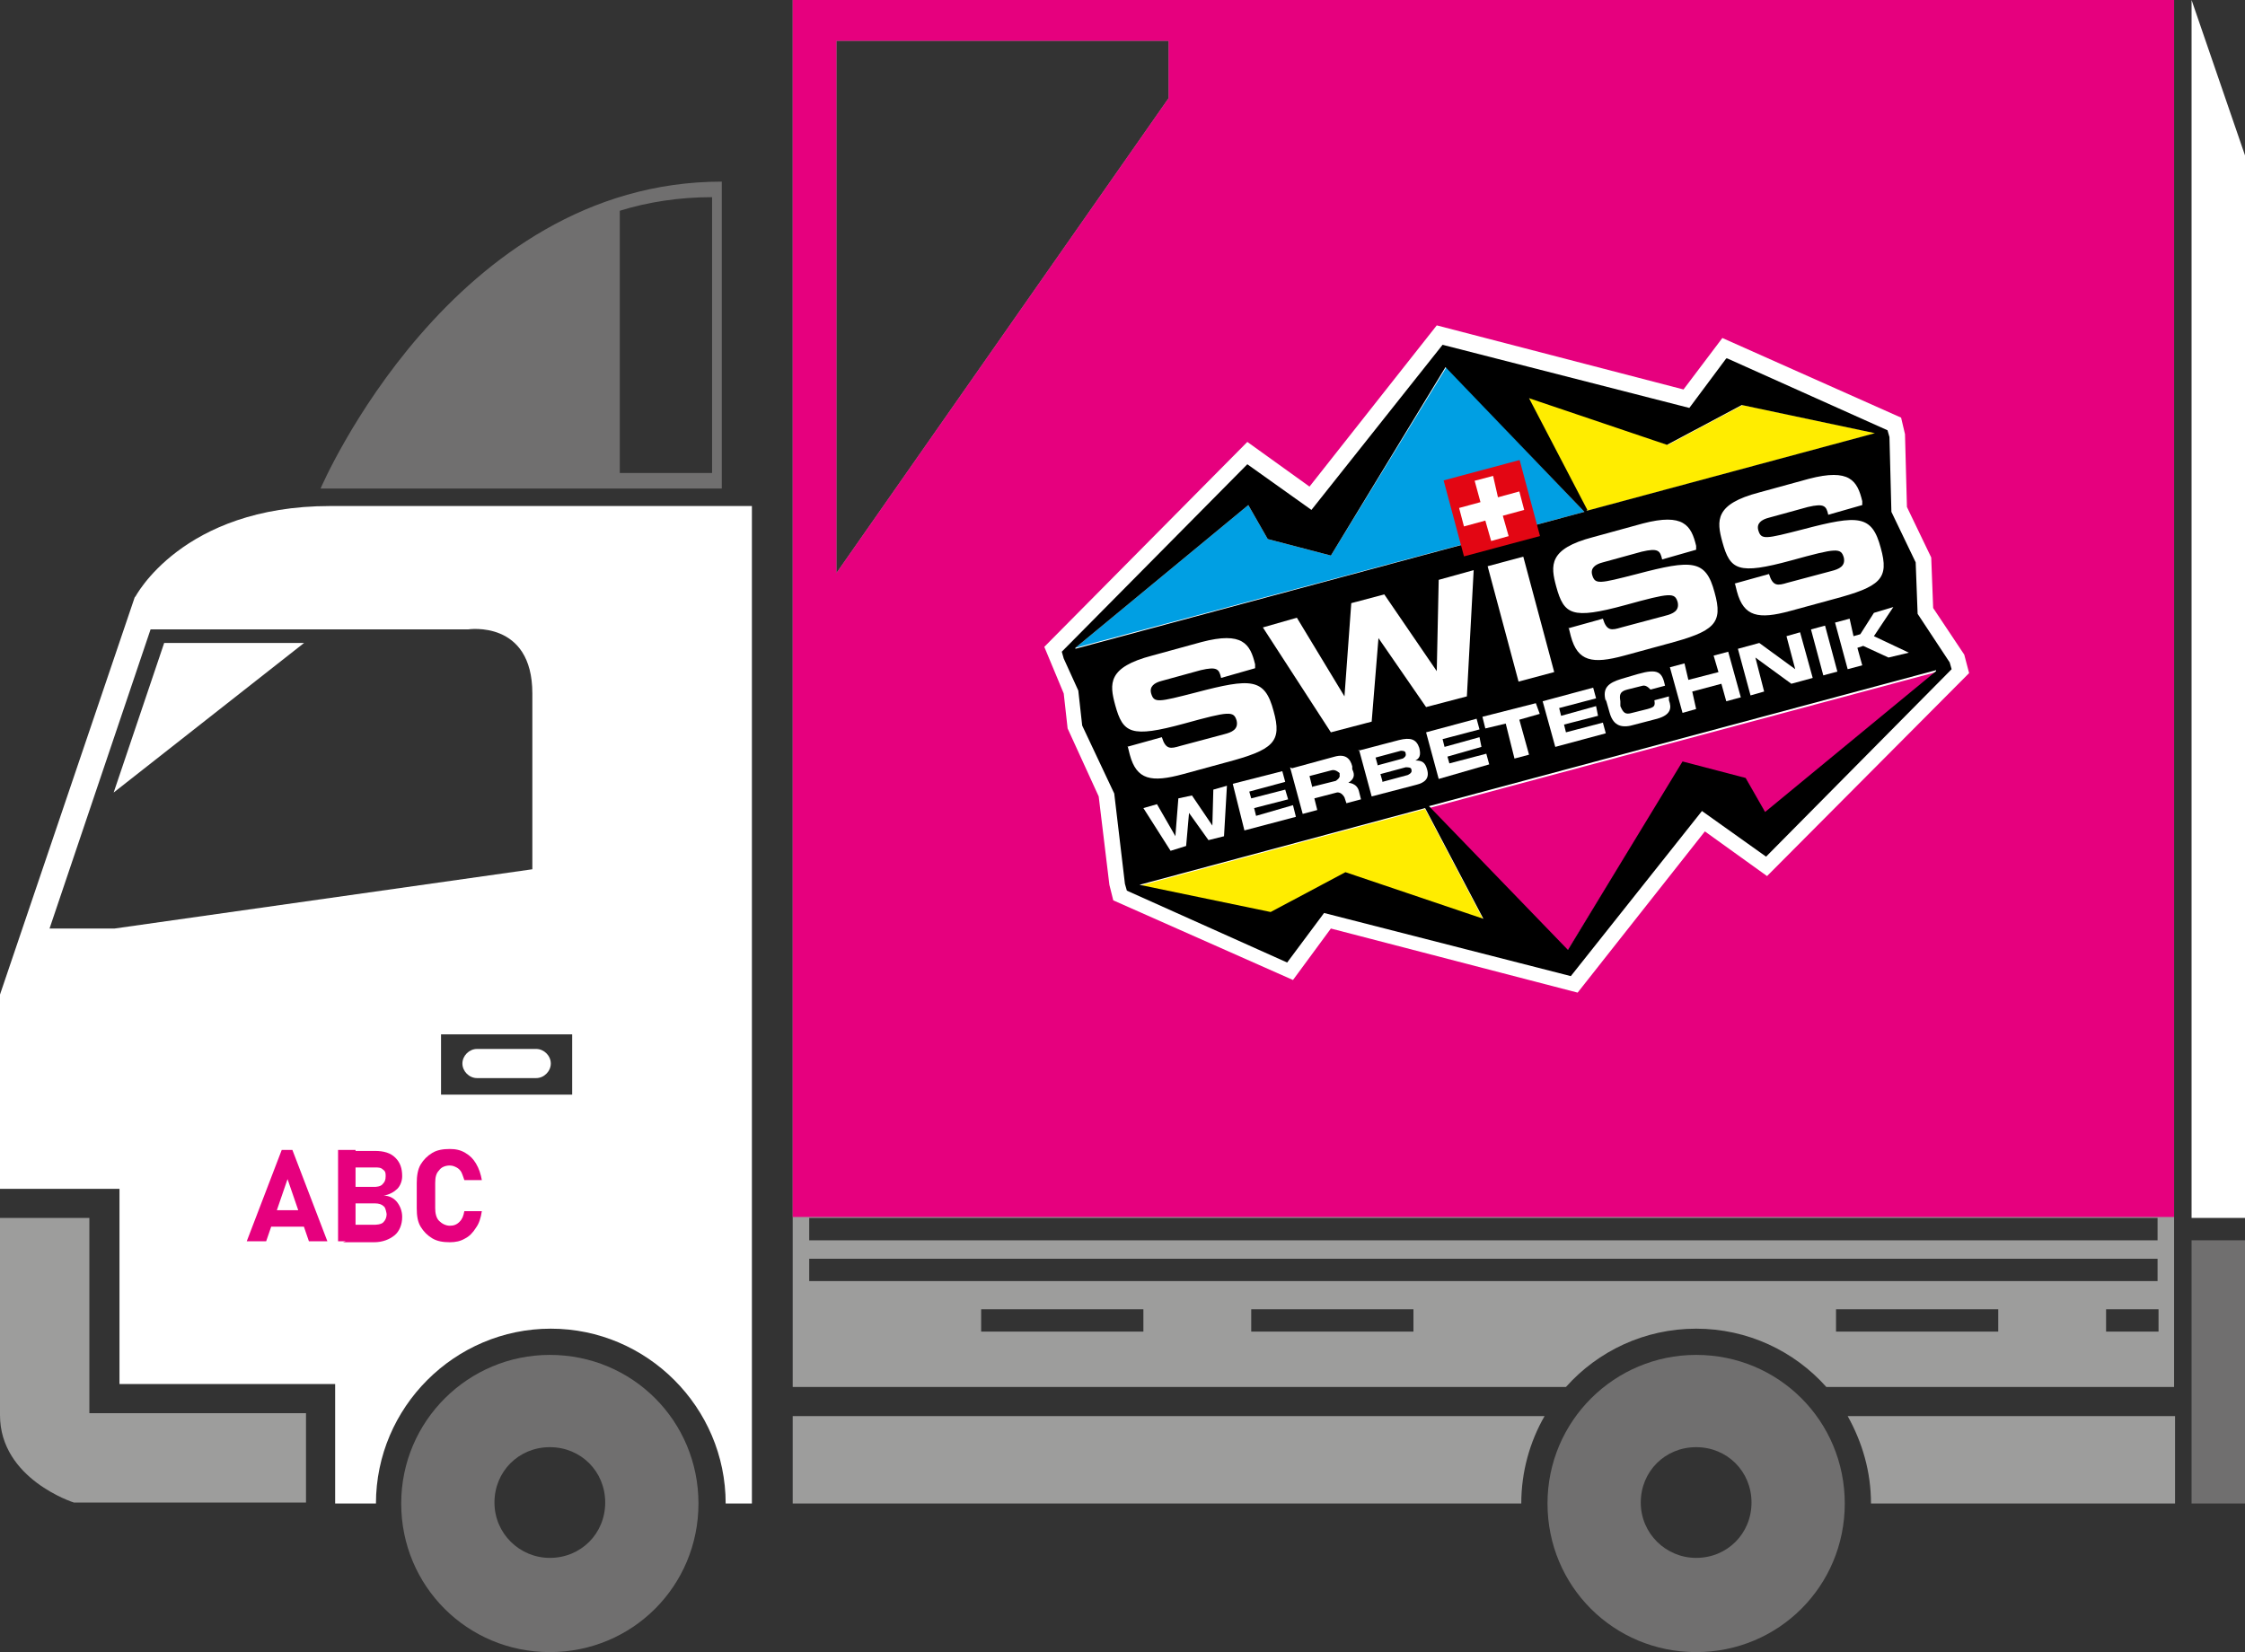
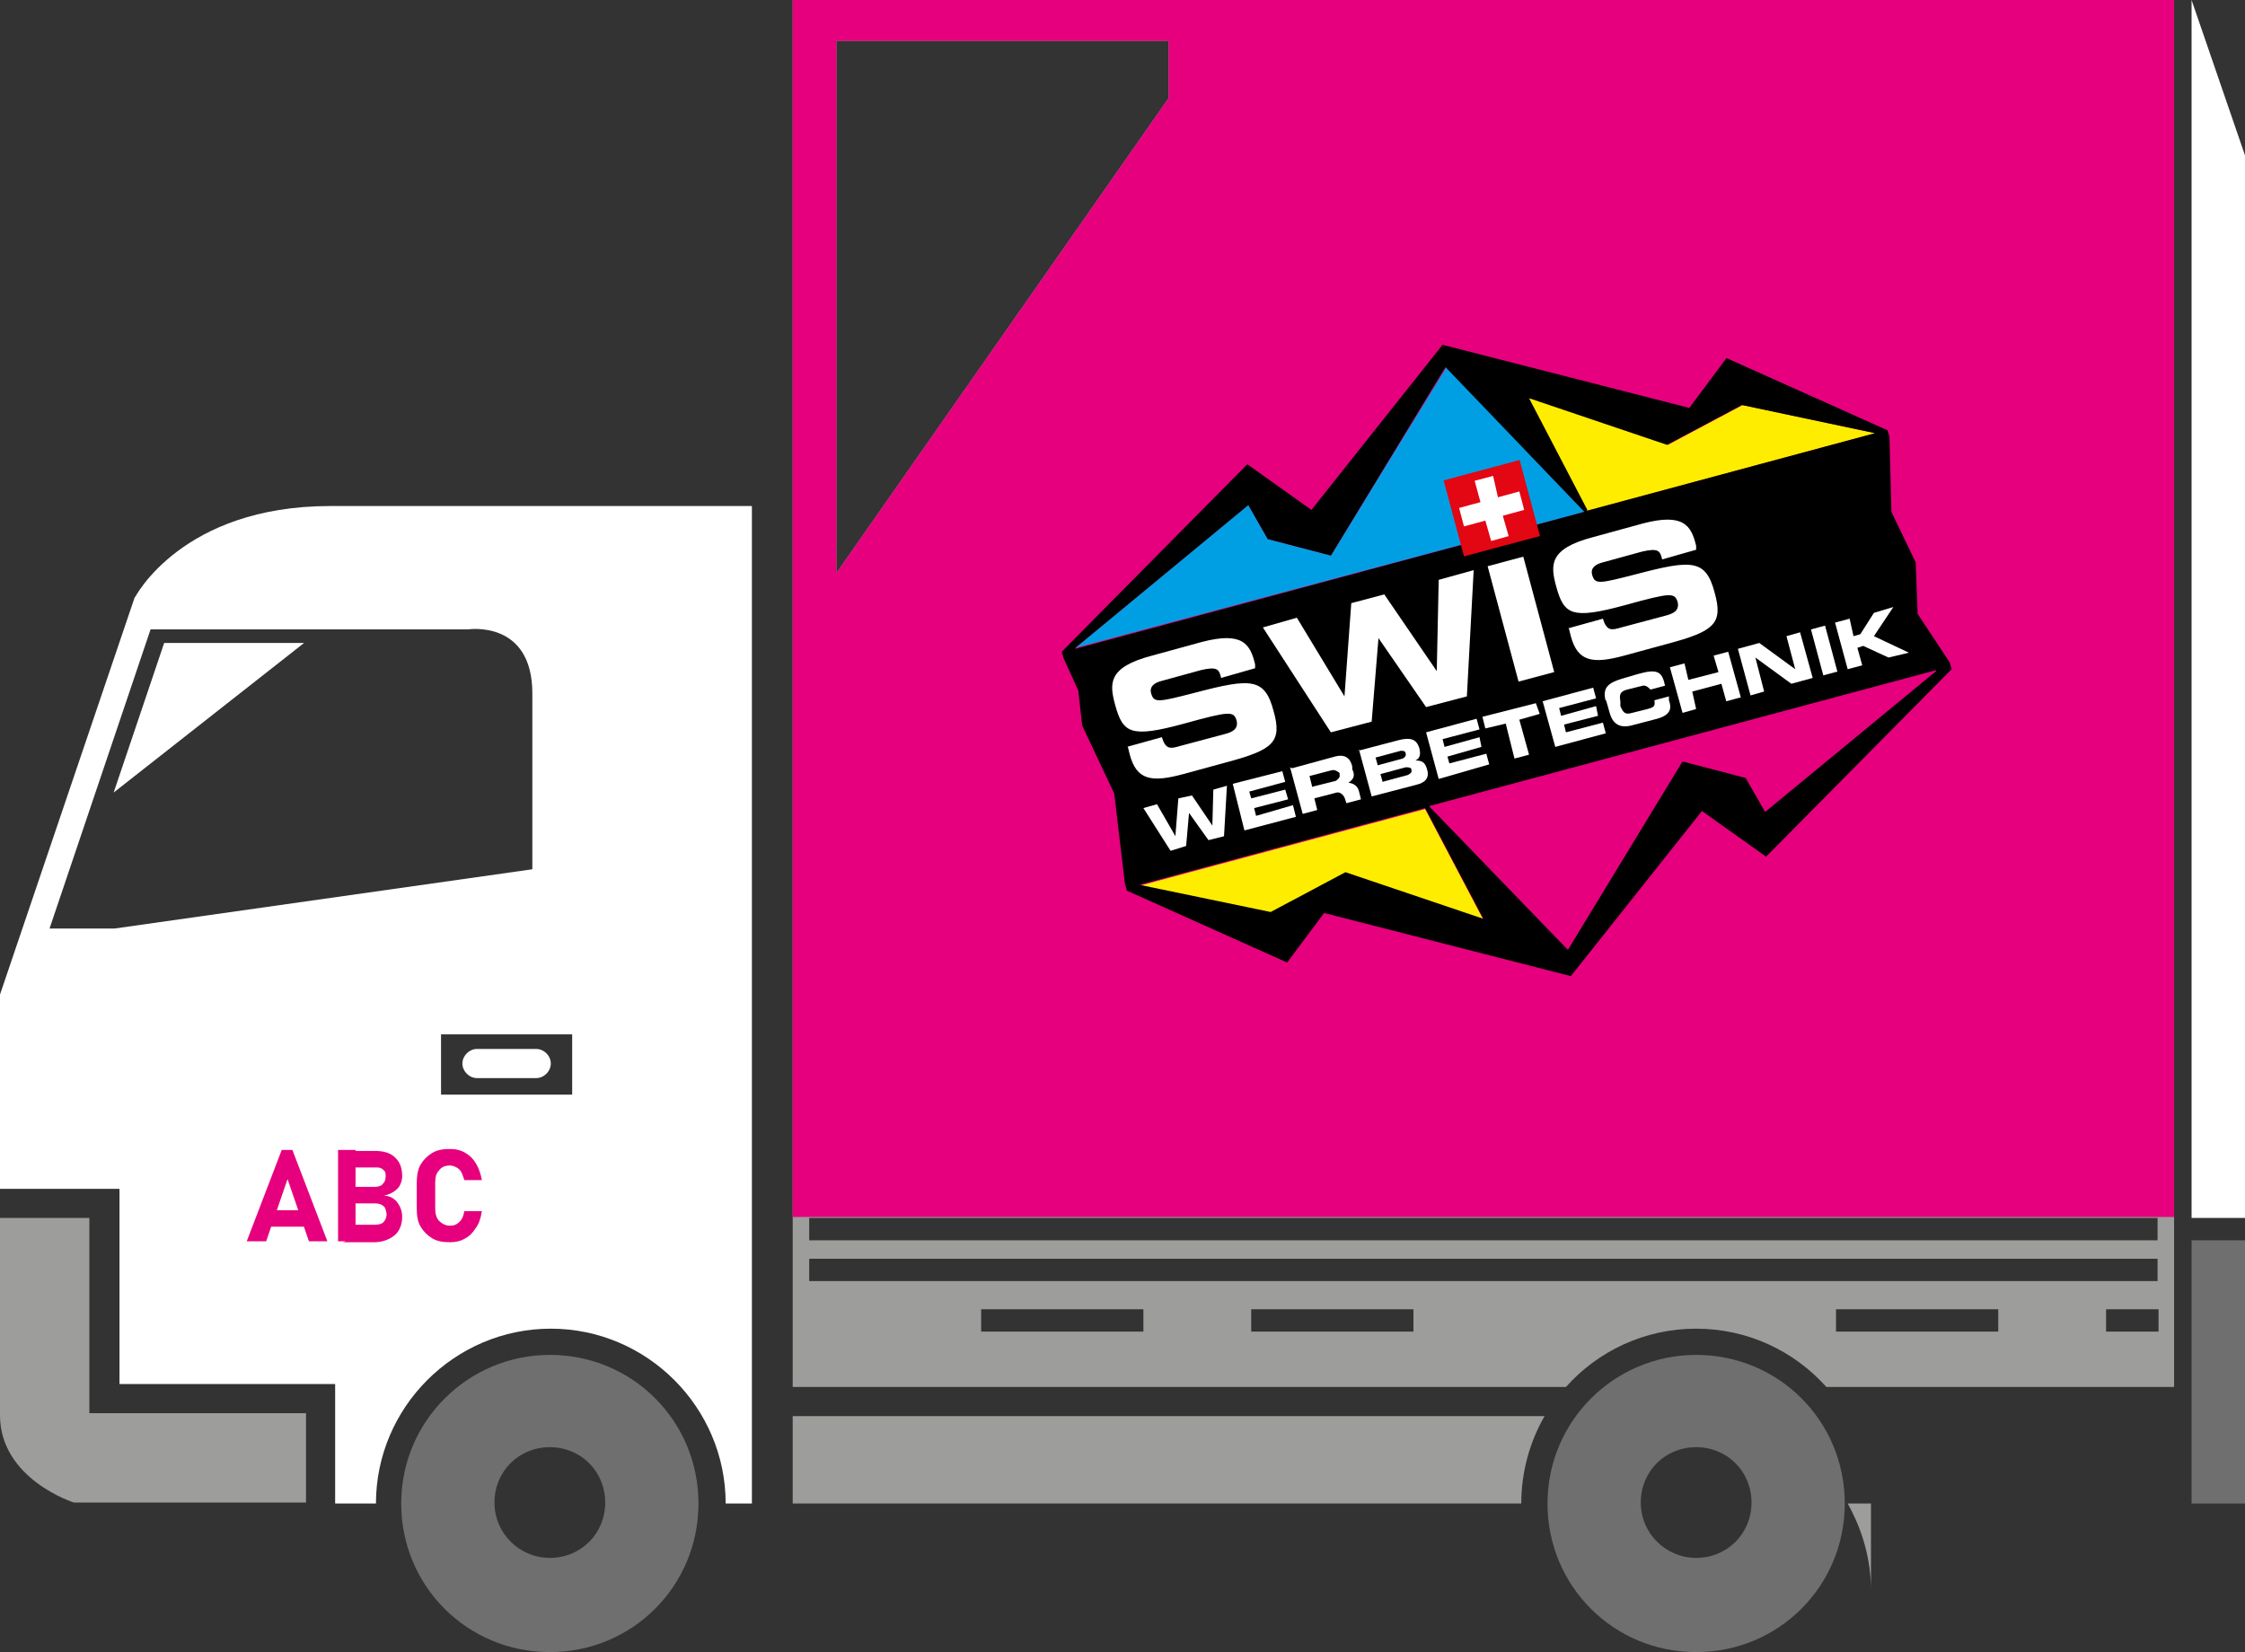
<svg xmlns="http://www.w3.org/2000/svg" id="Ebene_1" data-name="Ebene 1" viewBox="0 0 23.11 17.01">
  <rect x="0" y="0" width="23.11" height="17.01" fill="#333333" stroke="none" />
  <defs>
    <style>
      .cls-1, .cls-2 {
        fill: #fff;
      }

      .cls-2 {
        fill-rule: evenodd;
      }

      .cls-3 {
        fill: #e30613;
      }

      .cls-4 {
        fill: #009fe3;
      }

      .cls-5 {
        fill: #9d9d9c;
      }

      .cls-6 {
        fill: #706f6f;
      }

      .cls-7 {
        fill: #ffed00;
      }

      .cls-8 {
        fill: #e6007e;
      }
    </style>
  </defs>
  <g id="_2" data-name="2">
-     <path class="cls-5" d="M19.26,15.48h3.13v-.9h-3.37c.15,.27,.24,.57,.24,.9Z" />
+     <path class="cls-5" d="M19.26,15.48h3.13h-3.37c.15,.27,.24,.57,.24,.9Z" />
    <path class="cls-5" d="M8.16,13.19v1.09h7.96c.33-.37,.81-.6,1.34-.6s1.01,.23,1.34,.6h3.58V0H8.16V13.19Zm3.61,.52h-1.67v-.23h1.67v.23Zm2.78,0h-1.67v-.23h1.67v.23Zm6.02,0h-1.67v-.23h1.67v.23Zm1.65,0h-.54v-.23h.54v.23ZM8.61,.42h3.42v.59l-3.42,4.89V.42Zm-.28,12.12h13.88v.23H8.33v-.23Zm0,.42h13.88v.23H8.33v-.23Z" />
    <path class="cls-6" d="M5.66,13.95c-.84,0-1.53,.68-1.53,1.53s.68,1.53,1.53,1.53,1.53-.68,1.53-1.53-.68-1.53-1.53-1.53Zm0,2.09c-.31,0-.57-.25-.57-.57s.25-.57,.57-.57,.57,.25,.57,.57-.25,.57-.57,.57Z" />
    <rect class="cls-6" x="22.56" y="12.77" width=".55" height="2.71" />
    <path class="cls-1" d="M4.91,11.1h.61c.08,0,.15-.07,.15-.15s-.07-.15-.15-.15h-.61c-.08,0-.15,.07-.15,.15s.07,.15,.15,.15Z" />
-     <path class="cls-6" d="M7.43,1.87c-2.78,0-4.13,3.16-4.13,3.16H7.43V1.87Zm-.1,3h-.95V2.17c.29-.09,.61-.14,.95-.14v2.84Z" />
    <polygon class="cls-1" points="3.13 6.62 1.69 6.62 1.17 8.16 3.13 6.62" />
    <path class="cls-5" d="M8.16,15.48h7.5c0-.33,.09-.64,.24-.9h-7.74v.9Z" />
    <path class="cls-5" d="M.92,12.54H0v2.03c0,.66,.76,.9,.76,.9H3.15v-.92H.92v-2.01Z" />
    <polygon class="cls-1" points="22.56 0 22.56 12.54 23.11 12.54 23.11 1.6 22.56 0" />
    <path class="cls-1" d="M1.39,6.14L0,10.24v2H1.23v2.01H3.45v1.23h.42c0-.99,.81-1.8,1.8-1.8s1.8,.81,1.8,1.8h.27V5.21H3.4c-1.53,0-2.01,.94-2.01,.94Zm4.5,5.13h-1.35v-.62h1.35v.62Zm-.41-4.12v1.8l-4.3,.61H.51l1.04-3.08h3.27s.66-.1,.66,.66Z" />
    <path class="cls-6" d="M17.46,13.95c-.84,0-1.53,.68-1.53,1.53s.68,1.53,1.53,1.53,1.53-.68,1.53-1.53-.68-1.53-1.53-1.53Zm0,2.09c-.31,0-.57-.25-.57-.57s.25-.57,.57-.57,.57,.25,.57,.57-.25,.57-.57,.57Z" />
  </g>
  <g>
    <path class="cls-8" d="M2.54,12.78l.36-.94h.11l.36,.94h-.19l-.22-.64-.22,.64h-.19Zm.17-.15v-.17h.49v.17h-.49Z" />
    <path class="cls-8" d="M3.48,12.78v-.94h.18v.94h-.18Zm.08,0v-.17h.3s.07,0,.09-.03c.02-.02,.03-.05,.03-.08h0s-.01-.07-.03-.08c-.02-.02-.05-.03-.09-.03h-.3v-.17h.3s.06,0,.08-.03c.02-.02,.03-.04,.03-.08,0-.03,0-.05-.03-.07-.02-.02-.05-.02-.08-.02h-.3v-.17h.3c.09,0,.16,.02,.21,.07s.07,.11,.07,.19c0,.05-.02,.1-.05,.13s-.08,.06-.14,.07c.06,0,.11,.03,.14,.07,.03,.04,.05,.09,.05,.15h0c0,.08-.03,.15-.08,.19-.05,.04-.12,.07-.21,.07h-.32Z" />
    <path class="cls-8" d="M4.63,12.79c-.07,0-.13-.01-.18-.04-.05-.03-.09-.07-.12-.12-.03-.05-.04-.11-.04-.19v-.26c0-.07,.01-.14,.04-.19s.07-.09,.12-.12c.05-.03,.11-.04,.18-.04,.06,0,.11,.01,.16,.04,.05,.03,.08,.06,.11,.11,.03,.05,.05,.11,.06,.17h-.18s-.02-.06-.03-.08c-.01-.02-.03-.04-.05-.05-.02-.01-.04-.02-.07-.02-.05,0-.09,.02-.11,.05-.03,.03-.04,.07-.04,.13v.26c0,.05,.01,.1,.04,.13,.03,.03,.07,.05,.11,.05,.04,0,.07-.01,.1-.04,.03-.03,.04-.06,.05-.11h.18c-.01,.07-.03,.13-.06,.17-.03,.05-.07,.09-.11,.11-.05,.03-.1,.04-.16,.04Z" />
  </g>
  <path class="cls-8" d="M22.38,12.53V0H8.16V12.53h14.23ZM8.61,.42h3.42v.59l-3.42,4.89V.42Z" />
  <g>
-     <polygon class="cls-2" points="19.63 5.22 19.88 5.74 19.9 6.26 20.22 6.74 20.27 6.93 18.19 9.02 17.55 8.56 16.24 10.22 13.7 9.56 13.31 10.09 11.46 9.27 11.42 9.11 11.31 8.2 10.99 7.5 10.95 7.14 10.75 6.66 12.84 4.55 13.48 5.01 14.79 3.35 17.33 4.01 17.73 3.48 19.57 4.3 19.61 4.47 19.63 5.22" />
    <g>
      <path class="cls-7" d="M13.08,9.4l.77-.41s1.43,.52,1.42,.48l-.6-1.14-2.94,.79,1.35,.28Z" />
      <polygon class="cls-8" points="16.13 9.8 17.32 7.86 17.97 8.02 18.17 8.37 19.93 6.92 14.71 8.32 16.13 9.8" />
      <path class="cls-7" d="M15.74,4.11l.6,1.15,2.97-.8-1.37-.29-.77,.41s-1.43-.52-1.42-.48" />
      <polygon class="cls-4" points="14.89 3.78 13.7 5.72 13.05 5.55 12.85 5.2 11.07 6.67 16.31 5.27 14.89 3.78" />
      <path d="M17.77,3.69l-.38,.51-2.54-.65-1.35,1.7-.66-.47-1.91,1.93,.02,.07,.15,.33,.04,.36,.33,.7,.11,.93,.02,.07,1.65,.74,.38-.51,2.54,.65,1.35-1.7,.66,.47,1.91-1.93-.02-.07-.33-.5-.02-.53-.25-.52-.02-.77-.02-.07-1.65-.74Zm-6.7,2.98l1.78-1.47,.2,.35,.65,.17,1.18-1.94,1.43,1.49-5.24,1.41Zm2.78,2.31l-.77,.41-1.35-.28,2.94-.79,.6,1.14s-1.42-.48-1.42-.48m6.08-2.07l-1.76,1.45-.2-.35-.65-.17-1.18,1.94-1.43-1.48,5.22-1.4Zm-3.59-1.66l-.6-1.15s1.42,.48,1.42,.48l.77-.41,1.37,.29-2.97,.8Z" />
      <path class="cls-1" d="M11.6,7.69l.36-.1c.04,.13,.09,.12,.19,.09l.45-.12c.08-.02,.15-.05,.13-.14-.03-.1-.07-.1-.54,.03-.55,.15-.63,.1-.71-.19-.06-.22-.08-.39,.38-.51l.51-.14c.42-.11,.5,.02,.55,.23v.04s-.35,.1-.35,.1c-.02-.09-.04-.12-.21-.08l-.4,.11c-.08,.02-.13,.06-.11,.13,.03,.1,.07,.09,.46-.01,.57-.15,.71-.15,.8,.19,.09,.32,0,.4-.49,.53l-.44,.12c-.33,.09-.48,.06-.55-.2l-.02-.08Z" />
      <polygon class="cls-1" points="13 6.46 13.35 6.36 13.84 7.17 13.84 7.17 13.91 6.21 14.25 6.12 14.79 6.91 14.79 6.91 14.81 5.97 15.17 5.87 15.1 7.17 14.68 7.28 14.19 6.57 14.19 6.57 14.12 7.43 13.7 7.54 13 6.46" />
      <rect class="cls-1" x="15.47" y="5.76" width=".38" height="1.23" transform="translate(-1.12 4.27) rotate(-15)" />
      <path class="cls-1" d="M16.14,6.47l.36-.1c.04,.13,.09,.12,.19,.09l.45-.12c.08-.02,.15-.05,.13-.14-.03-.1-.07-.1-.54,.03-.55,.15-.63,.1-.71-.19-.06-.22-.08-.39,.38-.51l.51-.14c.42-.11,.5,.02,.55,.23v.04s-.35,.1-.35,.1c-.02-.09-.04-.12-.21-.08l-.4,.11c-.08,.02-.13,.06-.11,.13,.03,.1,.07,.09,.46-.01,.57-.15,.71-.15,.8,.19,.09,.32,0,.4-.49,.53l-.44,.12c-.33,.09-.48,.06-.55-.2l-.02-.08Z" />
-       <path class="cls-1" d="M17.85,6.01l.36-.1c.04,.13,.09,.12,.19,.09l.45-.12c.08-.02,.15-.05,.13-.14-.03-.1-.07-.1-.54,.03-.55,.15-.63,.1-.71-.19-.06-.22-.08-.39,.38-.51l.51-.14c.42-.11,.5,.02,.55,.23v.04s-.35,.1-.35,.1c-.02-.09-.04-.12-.21-.08l-.4,.11c-.08,.02-.13,.06-.11,.13,.03,.1,.07,.09,.46-.01,.57-.15,.71-.15,.8,.19,.09,.32,0,.4-.49,.53l-.44,.12c-.33,.09-.48,.06-.55-.2l-.02-.08Z" />
      <polygon class="cls-1" points="11.77 8.32 11.91 8.28 12.1 8.61 12.1 8.6 12.13 8.22 12.27 8.19 12.48 8.5 12.48 8.5 12.49 8.13 12.63 8.09 12.6 8.61 12.44 8.65 12.24 8.37 12.24 8.37 12.21 8.71 12.05 8.76 11.77 8.32" />
      <polygon class="cls-1" points="12.69 8.07 13.2 7.94 13.23 8.05 12.86 8.15 12.88 8.22 13.23 8.13 13.26 8.23 12.91 8.32 12.93 8.4 13.31 8.29 13.34 8.41 12.81 8.55 12.69 8.07" />
      <path class="cls-1" d="M13.3,7.91l.44-.12c.11-.03,.16,.02,.18,.1v.03c.03,.06,.02,.1-.04,.14h0s.09,0,.11,.09l.02,.08-.15,.04-.02-.06s-.03-.06-.08-.05l-.23,.06,.03,.12-.15,.04-.13-.48Zm.21,.19l.24-.06s.05-.03,.04-.06v-.02s-.04-.04-.08-.03l-.23,.06,.03,.12Z" />
      <path class="cls-1" d="M13.98,7.73l.42-.11c.12-.03,.18-.01,.21,.08,.02,.08,0,.11-.04,.13h0c.07,0,.1,.02,.12,.09,.03,.1-.03,.14-.11,.16l-.46,.12-.13-.48Zm.2,.15l.26-.07s.04-.02,.03-.05c0-.03-.03-.03-.05-.03l-.26,.07,.02,.07Zm.05,.17l.26-.07s.05-.02,.04-.05c0-.03-.03-.03-.06-.03l-.26,.07,.02,.07Z" />
      <polygon class="cls-1" points="14.68 7.54 15.2 7.4 15.23 7.51 14.85 7.61 14.87 7.69 15.23 7.59 15.25 7.69 14.9 7.79 14.92 7.86 15.3 7.76 15.33 7.87 14.81 8.02 14.68 7.54" />
      <polygon class="cls-1" points="15.26 7.38 15.81 7.24 15.85 7.35 15.64 7.41 15.74 7.77 15.59 7.81 15.5 7.45 15.29 7.5 15.26 7.38" />
      <polygon class="cls-1" points="15.88 7.22 16.4 7.08 16.43 7.19 16.05 7.29 16.07 7.37 16.43 7.27 16.45 7.37 16.1 7.46 16.12 7.54 16.5 7.44 16.53 7.55 16.01 7.69 15.88 7.22" />
      <path class="cls-1" d="M16.53,7.22c-.04-.14,.03-.19,.16-.23l.17-.05c.21-.06,.25-.02,.28,.12l-.15,.04h0s-.04-.05-.08-.04l-.16,.04c-.08,.02-.08,.06-.07,.12v.05c.03,.07,.05,.09,.12,.07l.16-.04c.07-.02,.08-.03,.07-.09l.15-.04v.04c.03,.08,.02,.15-.12,.19l-.23,.06c-.13,.04-.22,.02-.26-.12l-.04-.14Z" />
      <polygon class="cls-1" points="17.19 6.87 17.34 6.83 17.38 7 17.69 6.92 17.64 6.75 17.79 6.71 17.92 7.18 17.77 7.22 17.72 7.04 17.42 7.12 17.46 7.3 17.32 7.34 17.19 6.87" />
      <polygon class="cls-1" points="17.89 6.68 18.11 6.62 18.48 6.89 18.48 6.89 18.39 6.55 18.53 6.51 18.66 6.98 18.44 7.04 18.07 6.77 18.07 6.77 18.16 7.12 18.02 7.16 17.89 6.68" />
      <rect class="cls-1" x="18.7" y="6.45" width=".15" height=".49" transform="translate(-1.09 5.09) rotate(-15)" />
      <polygon class="cls-1" points="18.89 6.41 19.04 6.37 19.08 6.55 19.15 6.53 19.29 6.31 19.49 6.25 19.29 6.55 19.65 6.72 19.44 6.77 19.18 6.65 19.12 6.67 19.17 6.85 19.02 6.89 18.89 6.41" />
      <rect class="cls-3" x="14.95" y="4.83" width=".81" height=".81" transform="translate(-.83 4.15) rotate(-15)" />
      <polygon class="cls-2" points="15.02 5.23 15.24 5.17 15.18 4.95 15.37 4.9 15.42 5.12 15.64 5.06 15.69 5.25 15.47 5.31 15.53 5.52 15.35 5.57 15.29 5.36 15.07 5.42 15.02 5.23" />
    </g>
  </g>
</svg>